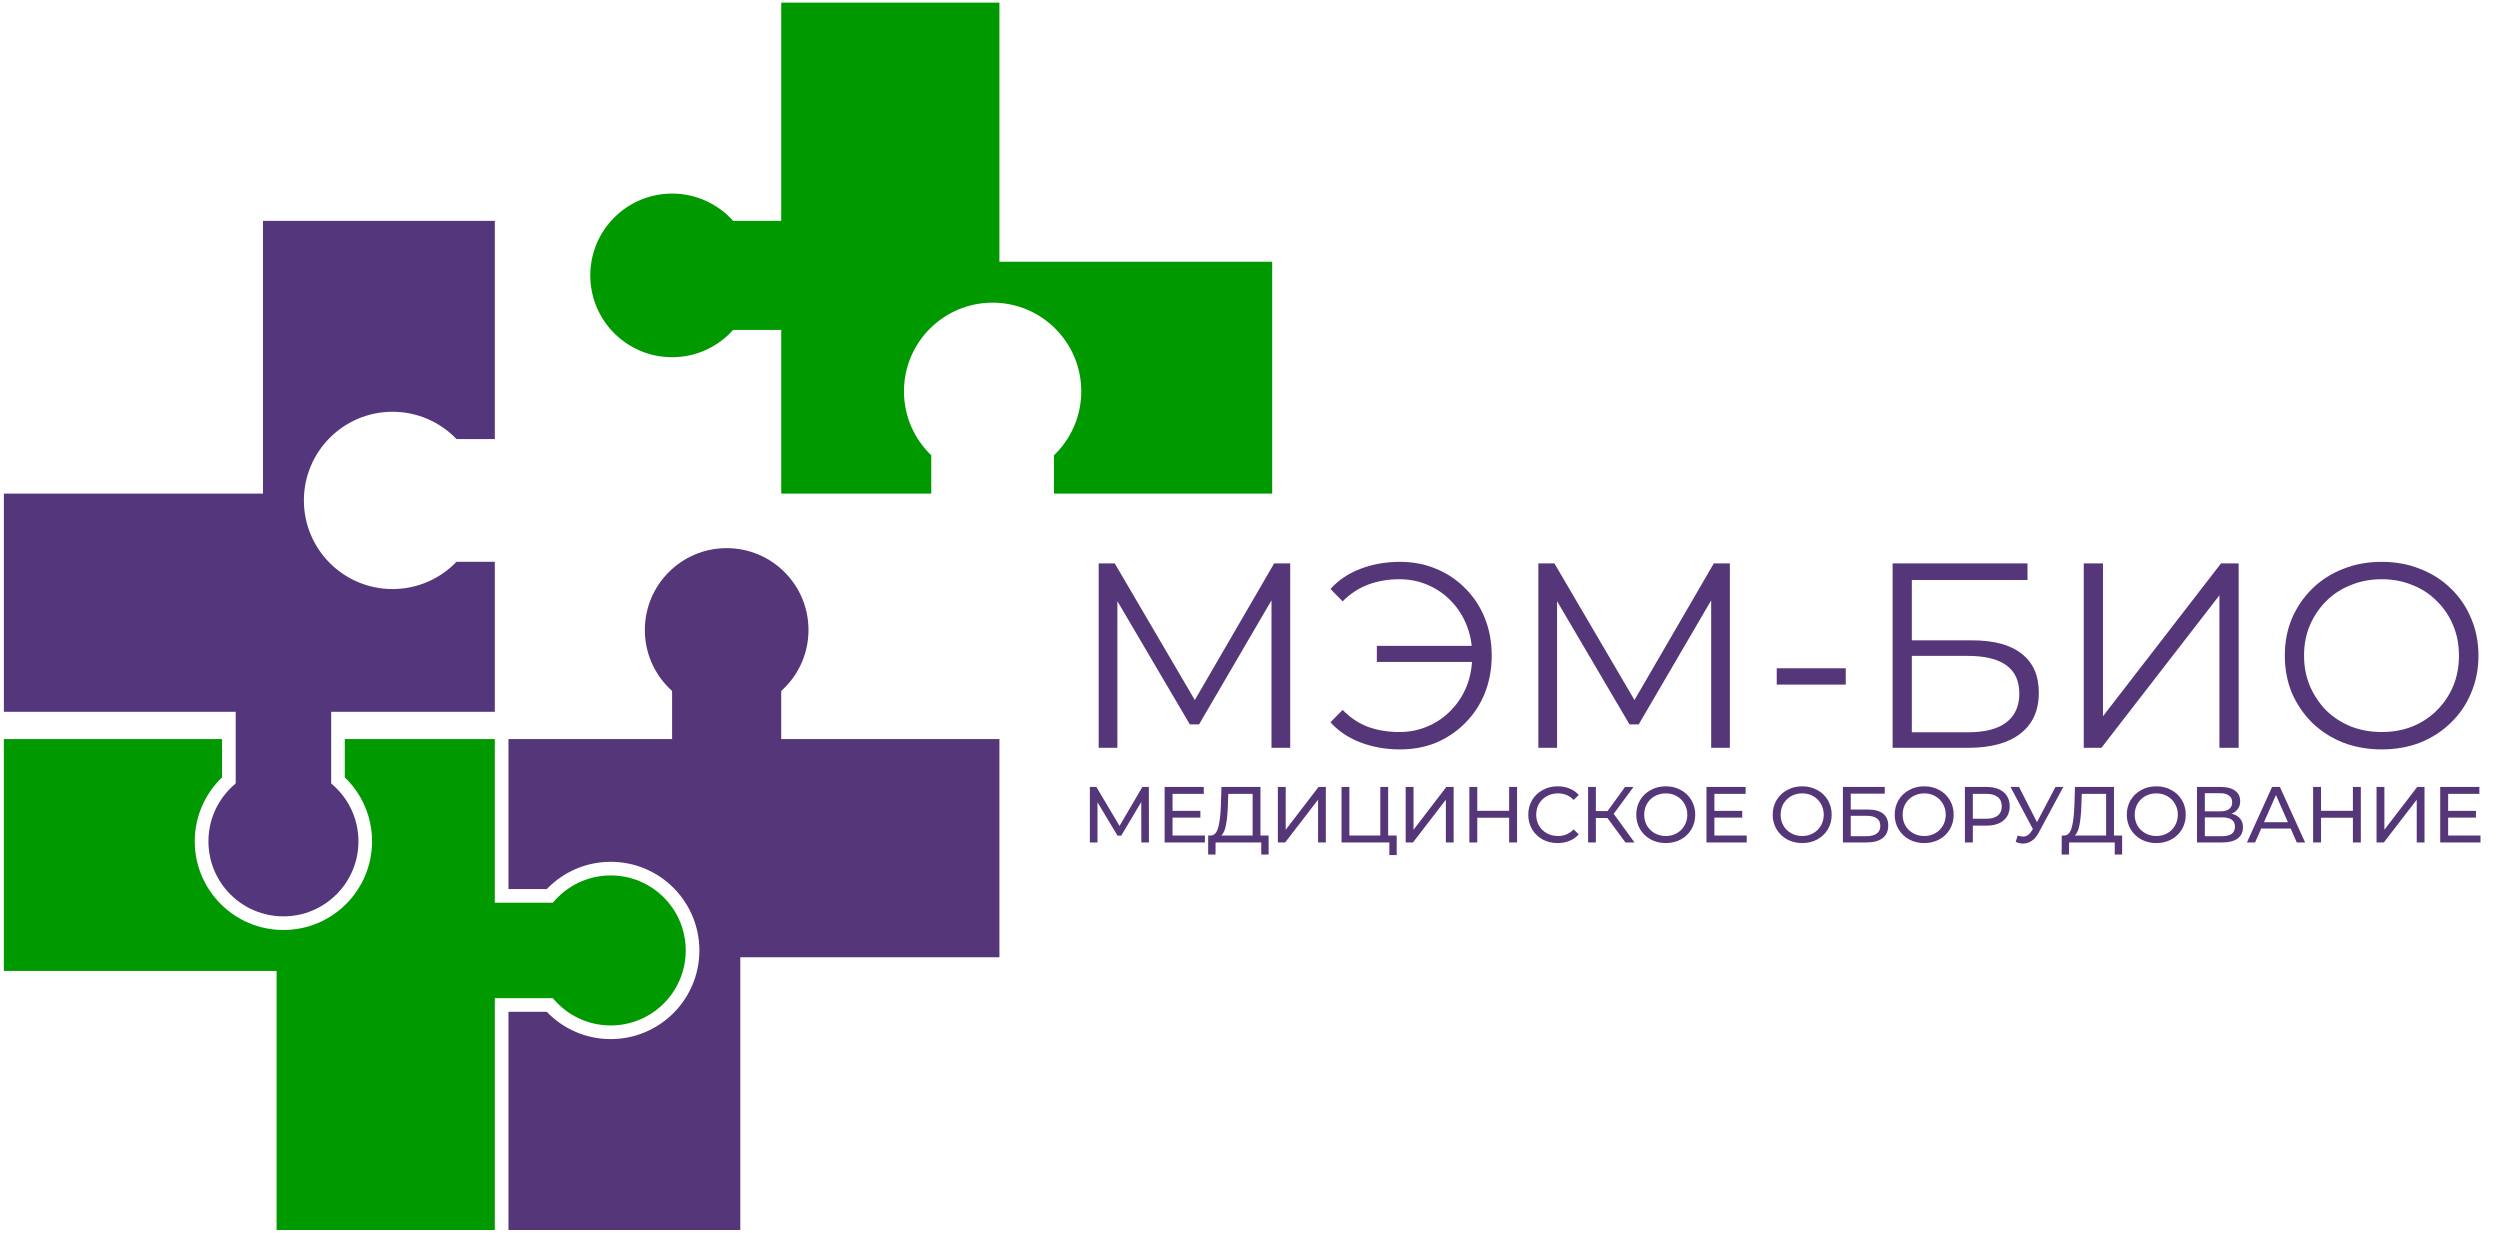
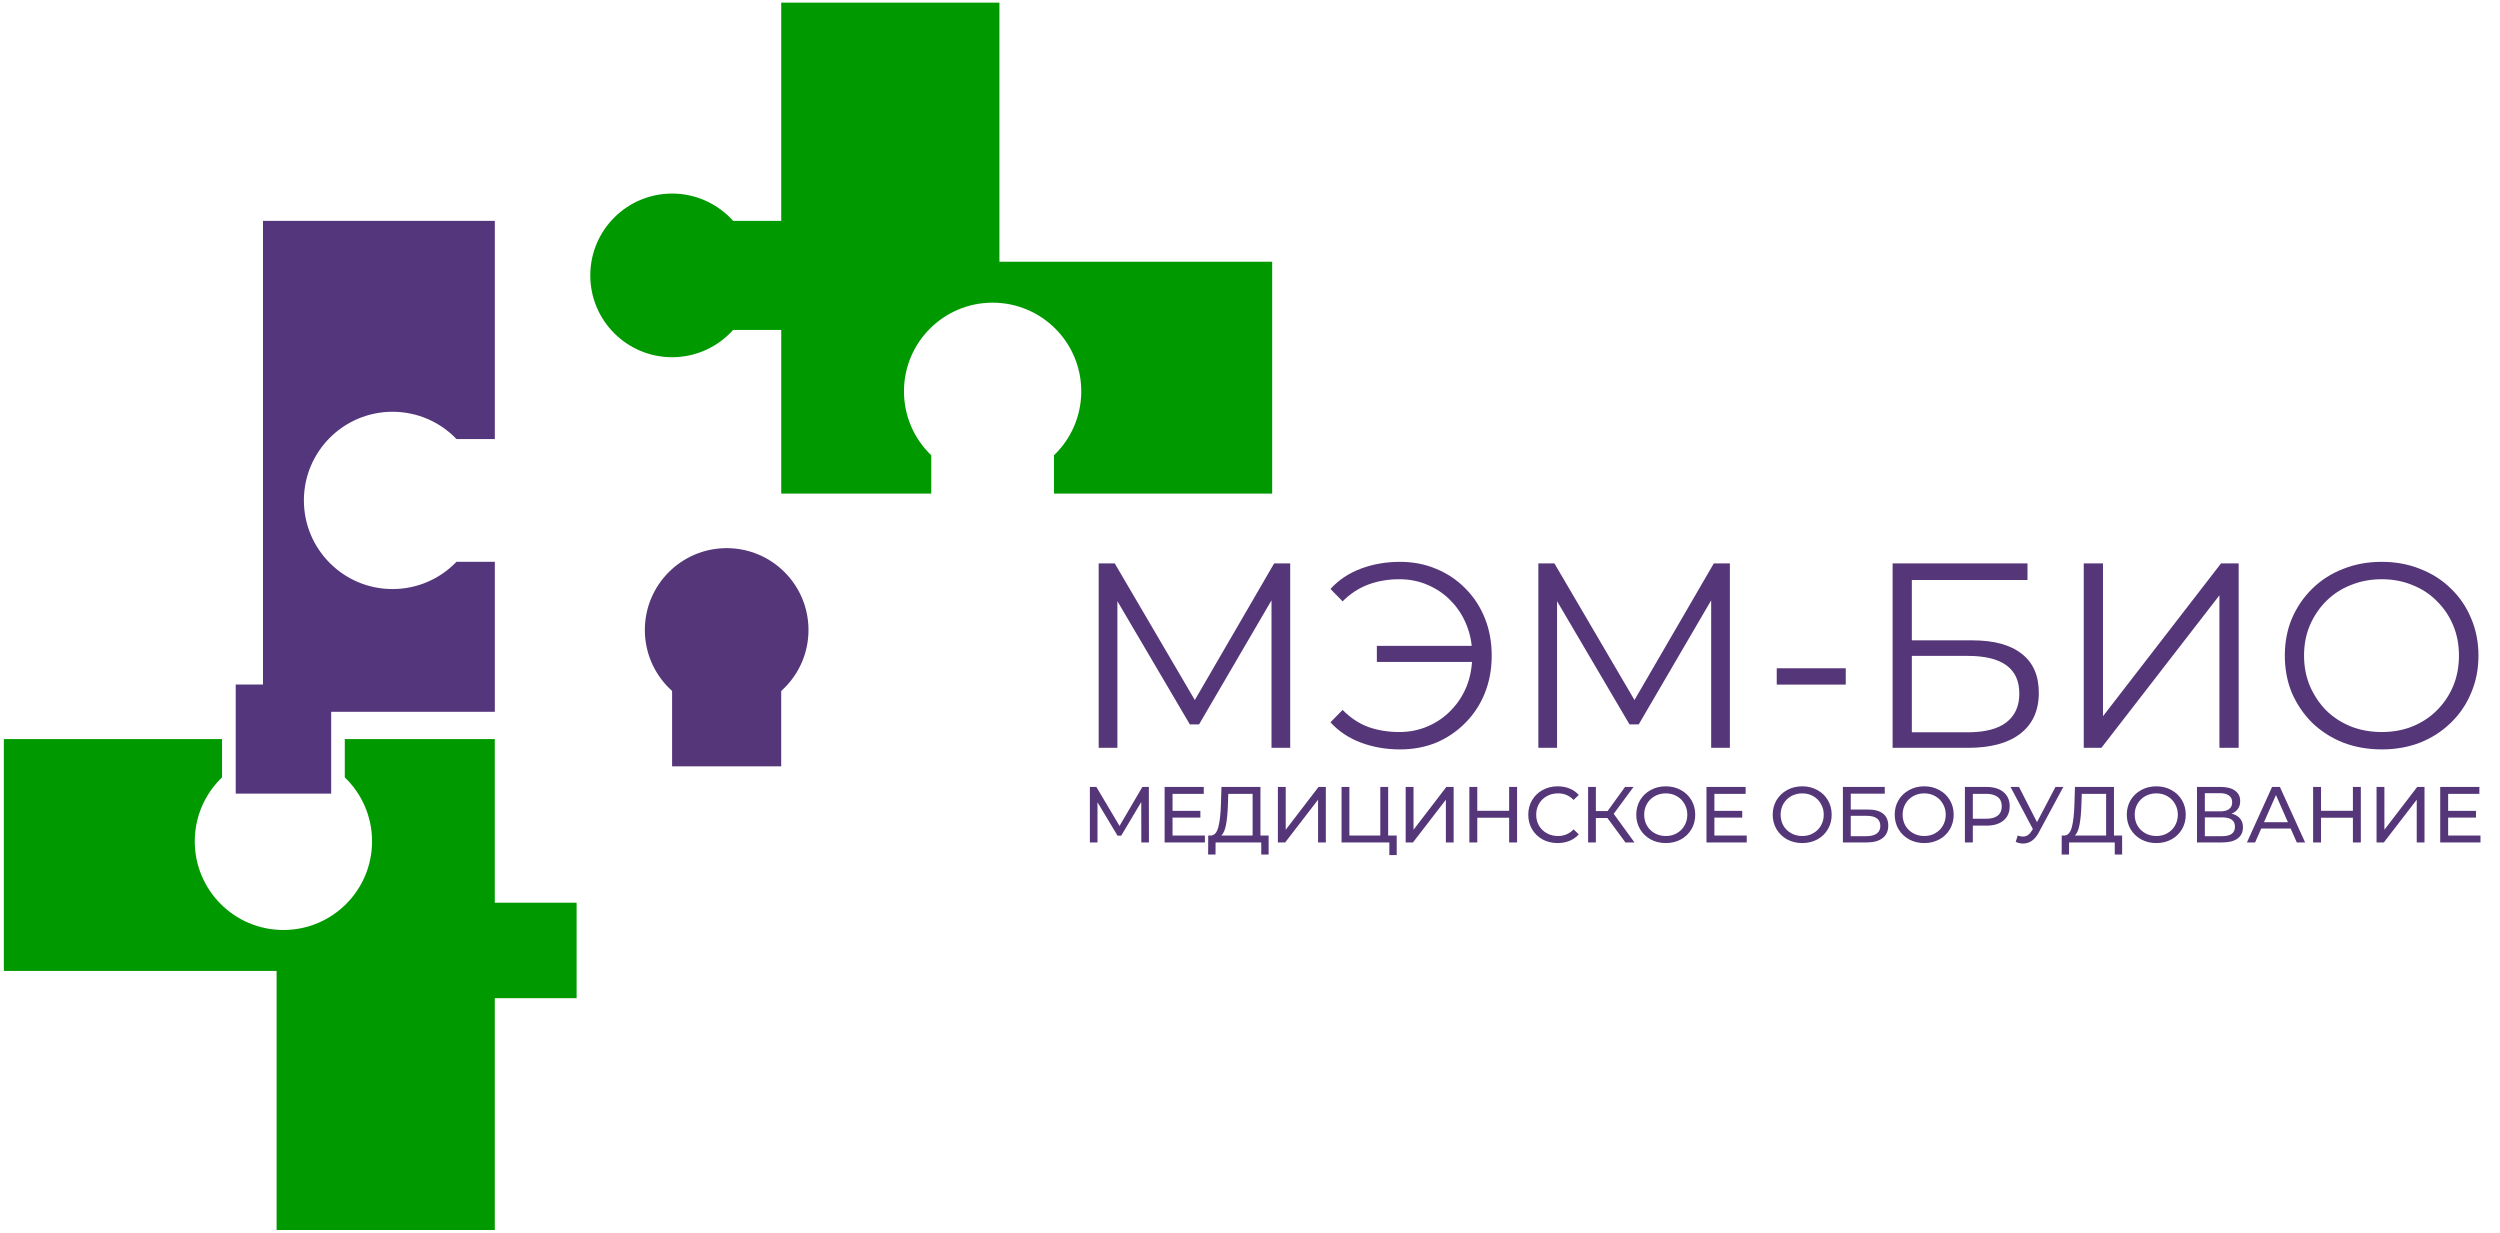
<svg xmlns="http://www.w3.org/2000/svg" width="649" height="320" viewBox="0 0 649 320" fill="none">
  <path fill-rule="evenodd" clip-rule="evenodd" d="M330.258 67.953H202.808V128.138H241.751V118.19C237.387 114.002 234.671 108.111 234.671 101.585C234.671 88.876 244.974 78.573 257.683 78.573C270.392 78.573 280.695 88.876 280.695 101.585C280.695 108.111 277.978 114.003 273.614 118.191V128.138H330.258V67.953Z" fill="#009A00" />
  <path fill-rule="evenodd" clip-rule="evenodd" d="M190.312 57.331C186.422 52.985 180.77 50.251 174.479 50.251C162.748 50.251 153.237 59.761 153.237 71.492C153.237 83.224 162.748 92.734 174.479 92.734C180.77 92.734 186.423 89.999 190.312 85.653H209.885V57.331L190.312 57.331Z" fill="#009A00" />
  <rect x="202.806" y="71.492" width="70.806" height="56.645" transform="rotate(-90 202.806 71.492)" fill="#009A00" />
  <path fill-rule="evenodd" clip-rule="evenodd" d="M68.27 57.331L68.27 184.782L128.456 184.782L128.456 145.838L118.509 145.838C114.321 150.202 108.429 152.919 101.903 152.919C89.194 152.919 78.891 142.616 78.891 129.907C78.891 117.198 89.194 106.895 101.903 106.895C108.429 106.895 114.321 109.612 118.509 113.976L128.456 113.976L128.456 57.331L68.27 57.331Z" fill="#54367D" />
  <rect x="85.973" y="206.024" width="24.782" height="28.322" transform="rotate(180 85.973 206.024)" fill="#54367D" />
-   <circle cx="73.58" cy="218.415" r="19.471" transform="rotate(180 73.58 218.415)" fill="#54367D" />
-   <rect x="71.811" y="184.782" width="70.806" height="56.645" transform="rotate(180 71.811 184.782)" fill="#54367D" />
  <path fill-rule="evenodd" clip-rule="evenodd" d="M0.998 252.047L128.448 252.047L128.448 191.862L89.505 191.862L89.505 201.809C93.869 205.997 96.585 211.888 96.585 218.413C96.585 231.122 86.282 241.425 73.573 241.425C60.864 241.425 50.561 231.122 50.561 218.413C50.561 211.887 53.278 205.995 57.643 201.807L57.643 191.862L0.998 191.862L0.998 252.047Z" fill="#009A00" />
  <rect x="149.689" y="234.345" width="24.782" height="28.322" transform="rotate(90 149.689 234.345)" fill="#009A00" />
-   <circle cx="158.547" cy="246.736" r="19.471" transform="rotate(90 158.547 246.736)" fill="#009A00" />
  <rect x="128.448" y="248.507" width="70.806" height="56.645" transform="rotate(90 128.448 248.507)" fill="#009A00" />
-   <path fill-rule="evenodd" clip-rule="evenodd" d="M192.181 319.313L192.181 191.862L131.996 191.862L131.996 319.313L192.181 319.313ZM158.548 269.749C152.022 269.749 146.13 267.032 141.942 262.668L131.996 262.668L131.996 230.805L141.942 230.805C146.13 226.441 152.022 223.725 158.548 223.725C171.257 223.725 181.56 234.028 181.56 246.737C181.56 259.446 171.257 269.749 158.548 269.749Z" fill="#543679" />
  <rect x="174.479" y="170.621" width="28.322" height="28.322" fill="#543679" />
  <circle cx="188.643" cy="163.54" r="21.242" fill="#543679" />
-   <rect x="188.643" y="191.861" width="70.806" height="56.645" fill="#543679" />
  <path d="M285.218 194.137V146.264H289.39L311.275 183.605H309.086L330.766 146.264H334.937V194.137H330.082V153.856H331.244L311.275 188.05H308.881L288.775 153.856H290.074V194.137H285.218ZM357.43 171.842V167.67H383.896V171.842H357.43ZM363.448 145.854C366.867 145.854 370.013 146.469 372.886 147.7C375.758 148.886 378.266 150.573 380.409 152.761C382.597 154.95 384.284 157.526 385.469 160.489C386.655 163.453 387.247 166.69 387.247 170.201C387.247 173.711 386.655 176.948 385.469 179.912C384.284 182.875 382.597 185.451 380.409 187.64C378.266 189.828 375.758 191.538 372.886 192.769C370.013 193.954 366.867 194.547 363.448 194.547C359.801 194.547 356.404 193.954 353.258 192.769C350.112 191.584 347.491 189.828 345.393 187.503L348.539 184.289C350.545 186.34 352.779 187.822 355.241 188.734C357.703 189.6 360.371 190.033 363.243 190.033C365.933 190.033 368.418 189.532 370.697 188.529C373.023 187.526 375.029 186.135 376.716 184.357C378.448 182.579 379.793 180.504 380.75 178.134C381.708 175.717 382.187 173.073 382.187 170.201C382.187 167.328 381.708 164.707 380.75 162.336C379.793 159.919 378.448 157.822 376.716 156.044C375.029 154.266 373.023 152.875 370.697 151.872C368.418 150.869 365.933 150.368 363.243 150.368C360.371 150.368 357.703 150.824 355.241 151.735C352.779 152.647 350.545 154.106 348.539 156.112L345.393 152.898C347.491 150.573 350.112 148.818 353.258 147.632C356.404 146.447 359.801 145.854 363.448 145.854ZM399.356 194.137V146.264H403.528L425.412 183.605H423.224L444.903 146.264H449.075V194.137H444.219V153.856H445.382L425.412 188.05H423.019L402.912 153.856H404.212V194.137H399.356ZM461.241 177.723V173.483H479.159V177.723H461.241ZM491.321 194.137V146.264H526.336V150.573H496.313V166.234H511.974C517.628 166.234 521.913 167.397 524.831 169.722C527.795 172.001 529.277 175.375 529.277 179.843C529.277 184.448 527.681 187.982 524.489 190.444C521.344 192.906 516.807 194.137 510.88 194.137H491.321ZM496.313 190.102H510.812C515.234 190.102 518.562 189.258 520.796 187.571C523.076 185.839 524.216 183.331 524.216 180.049C524.216 173.529 519.748 170.269 510.812 170.269H496.313V190.102ZM540.943 194.137V146.264H545.935V185.93L576.574 146.264H581.156V194.137H576.163V154.539L545.525 194.137H540.943ZM618.306 194.547C614.704 194.547 611.353 193.954 608.253 192.769C605.198 191.538 602.531 189.828 600.251 187.64C598.017 185.406 596.262 182.83 594.985 179.912C593.754 176.948 593.139 173.711 593.139 170.201C593.139 166.69 593.754 163.476 594.985 160.558C596.262 157.594 598.017 155.018 600.251 152.83C602.531 150.596 605.198 148.886 608.253 147.7C611.308 146.469 614.659 145.854 618.306 145.854C621.908 145.854 625.236 146.469 628.291 147.7C631.346 148.886 633.99 150.573 636.224 152.761C638.504 154.95 640.259 157.526 641.49 160.489C642.767 163.453 643.405 166.69 643.405 170.201C643.405 173.711 642.767 176.948 641.49 179.912C640.259 182.875 638.504 185.451 636.224 187.64C633.99 189.828 631.346 191.538 628.291 192.769C625.236 193.954 621.908 194.547 618.306 194.547ZM618.306 190.033C621.178 190.033 623.823 189.555 626.239 188.597C628.701 187.594 630.821 186.204 632.599 184.425C634.423 182.602 635.836 180.504 636.839 178.134C637.843 175.717 638.344 173.073 638.344 170.201C638.344 167.328 637.843 164.707 636.839 162.336C635.836 159.919 634.423 157.822 632.599 156.044C630.821 154.22 628.701 152.83 626.239 151.872C623.823 150.869 621.178 150.368 618.306 150.368C615.434 150.368 612.766 150.869 610.304 151.872C607.842 152.83 605.7 154.22 603.876 156.044C602.098 157.822 600.684 159.919 599.636 162.336C598.633 164.707 598.131 167.328 598.131 170.201C598.131 173.027 598.633 175.649 599.636 178.065C600.684 180.482 602.098 182.602 603.876 184.425C605.7 186.204 607.842 187.594 610.304 188.597C612.766 189.555 615.434 190.033 618.306 190.033Z" fill="#543679" />
  <path d="M296.288 218.697L296.267 208.202L291.061 216.948H290.114L284.908 208.264V218.697H282.932V204.292H284.62L290.629 214.417L296.555 204.292H298.242L298.263 218.697H296.288ZM312.789 216.906V218.697H302.335V204.292H312.501V206.082H304.393V210.507H311.616V212.256H304.393V216.906H312.789ZM329.334 216.906V221.845H327.421V218.697H315.568L315.547 221.845H313.633L313.654 216.906H314.354C315.259 216.852 315.897 216.138 316.267 214.766C316.638 213.381 316.864 211.433 316.946 208.922L317.09 204.292H327.215V216.906H329.334ZM318.757 209.107C318.689 211.138 318.524 212.818 318.263 214.149C318.016 215.48 317.612 216.399 317.049 216.906H325.178V206.082H318.86L318.757 209.107ZM331.736 204.292H333.773V215.404L342.292 204.292H344.186V218.697H342.169V207.605L333.629 218.697H331.736V204.292ZM362.587 216.906V221.969H360.674V218.697H348.265V204.292H350.302V216.906H358.328V204.292H360.365V216.906H362.587ZM364.915 204.292H366.952V215.404L375.471 204.292H377.364V218.697H375.348V207.605L366.808 218.697H364.915V204.292ZM393.832 204.292V218.697H391.774V212.276H383.502V218.697H381.444V204.292H383.502V210.486H391.774V204.292H393.832ZM404.354 218.861C402.913 218.861 401.61 218.546 400.444 217.915C399.291 217.27 398.386 216.392 397.727 215.281C397.069 214.156 396.74 212.894 396.74 211.494C396.74 210.095 397.069 208.84 397.727 207.729C398.386 206.604 399.298 205.726 400.464 205.095C401.63 204.45 402.934 204.128 404.374 204.128C405.499 204.128 406.528 204.32 407.461 204.704C408.394 205.074 409.189 205.63 409.848 206.371L408.51 207.667C407.427 206.528 406.075 205.959 404.456 205.959C403.386 205.959 402.419 206.199 401.555 206.679C400.691 207.159 400.012 207.825 399.518 208.675C399.038 209.512 398.797 210.452 398.797 211.494C398.797 212.537 399.038 213.484 399.518 214.334C400.012 215.171 400.691 215.83 401.555 216.31C402.419 216.79 403.386 217.03 404.456 217.03C406.062 217.03 407.413 216.454 408.51 215.301L409.848 216.598C409.189 217.339 408.387 217.901 407.44 218.285C406.507 218.669 405.478 218.861 404.354 218.861ZM417.292 212.359H414.288V218.697H412.271V204.292H414.288V210.548H417.334L421.861 204.292H424.063L418.918 211.268L424.31 218.697H421.964L417.292 212.359ZM432.449 218.861C430.995 218.861 429.685 218.546 428.519 217.915C427.353 217.27 426.433 216.385 425.761 215.26C425.103 214.135 424.773 212.88 424.773 211.494C424.773 210.109 425.103 208.854 425.761 207.729C426.433 206.604 427.353 205.726 428.519 205.095C429.685 204.45 430.995 204.128 432.449 204.128C433.889 204.128 435.193 204.45 436.359 205.095C437.525 205.726 438.437 206.604 439.096 207.729C439.754 208.84 440.083 210.095 440.083 211.494C440.083 212.894 439.754 214.156 439.096 215.281C438.437 216.392 437.525 217.27 436.359 217.915C435.193 218.546 433.889 218.861 432.449 218.861ZM432.449 217.03C433.505 217.03 434.452 216.79 435.289 216.31C436.139 215.83 436.805 215.171 437.285 214.334C437.779 213.484 438.026 212.537 438.026 211.494C438.026 210.452 437.779 209.512 437.285 208.675C436.805 207.825 436.139 207.159 435.289 206.679C434.452 206.199 433.505 205.959 432.449 205.959C431.393 205.959 430.432 206.199 429.568 206.679C428.718 207.159 428.045 207.825 427.551 208.675C427.071 209.512 426.831 210.452 426.831 211.494C426.831 212.537 427.071 213.484 427.551 214.334C428.045 215.171 428.718 215.83 429.568 216.31C430.432 216.79 431.393 217.03 432.449 217.03ZM453.452 216.906V218.697H442.998V204.292H453.164V206.082H445.056V210.507H452.279V212.256H445.056V216.906H453.452ZM467.869 218.861C466.415 218.861 465.105 218.546 463.938 217.915C462.772 217.27 461.853 216.385 461.181 215.26C460.523 214.135 460.193 212.88 460.193 211.494C460.193 210.109 460.523 208.854 461.181 207.729C461.853 206.604 462.772 205.726 463.938 205.095C465.105 204.45 466.415 204.128 467.869 204.128C469.309 204.128 470.613 204.45 471.779 205.095C472.945 205.726 473.857 206.604 474.516 207.729C475.174 208.84 475.503 210.095 475.503 211.494C475.503 212.894 475.174 214.156 474.516 215.281C473.857 216.392 472.945 217.27 471.779 217.915C470.613 218.546 469.309 218.861 467.869 218.861ZM467.869 217.03C468.925 217.03 469.872 216.79 470.709 216.31C471.559 215.83 472.225 215.171 472.705 214.334C473.199 213.484 473.446 212.537 473.446 211.494C473.446 210.452 473.199 209.512 472.705 208.675C472.225 207.825 471.559 207.159 470.709 206.679C469.872 206.199 468.925 205.959 467.869 205.959C466.813 205.959 465.852 206.199 464.988 206.679C464.137 207.159 463.465 207.825 462.971 208.675C462.491 209.512 462.251 210.452 462.251 211.494C462.251 212.537 462.491 213.484 462.971 214.334C463.465 215.171 464.137 215.83 464.988 216.31C465.852 216.79 466.813 217.03 467.869 217.03ZM478.418 204.292H489.283V206.041H480.456V210.157H484.942C486.656 210.157 487.96 210.514 488.851 211.227C489.743 211.94 490.189 212.969 490.189 214.314C490.189 215.727 489.702 216.81 488.728 217.565C487.768 218.32 486.389 218.697 484.592 218.697H478.418V204.292ZM484.509 217.071C485.689 217.071 486.588 216.845 487.205 216.392C487.822 215.939 488.131 215.274 488.131 214.396C488.131 212.654 486.924 211.783 484.509 211.783H480.456V217.071H484.509ZM499.54 218.861C498.086 218.861 496.776 218.546 495.61 217.915C494.444 217.27 493.525 216.385 492.853 215.26C492.194 214.135 491.865 212.88 491.865 211.494C491.865 210.109 492.194 208.854 492.853 207.729C493.525 206.604 494.444 205.726 495.61 205.095C496.776 204.45 498.086 204.128 499.54 204.128C500.981 204.128 502.284 204.45 503.45 205.095C504.616 205.726 505.529 206.604 506.187 207.729C506.846 208.84 507.175 210.095 507.175 211.494C507.175 212.894 506.846 214.156 506.187 215.281C505.529 216.392 504.616 217.27 503.45 217.915C502.284 218.546 500.981 218.861 499.54 218.861ZM499.54 217.03C500.597 217.03 501.543 216.79 502.38 216.31C503.231 215.83 503.896 215.171 504.376 214.334C504.87 213.484 505.117 212.537 505.117 211.494C505.117 210.452 504.87 209.512 504.376 208.675C503.896 207.825 503.231 207.159 502.38 206.679C501.543 206.199 500.597 205.959 499.54 205.959C498.484 205.959 497.524 206.199 496.66 206.679C495.809 207.159 495.137 207.825 494.643 208.675C494.163 209.512 493.923 210.452 493.923 211.494C493.923 212.537 494.163 213.484 494.643 214.334C495.137 215.171 495.809 215.83 496.66 216.31C497.524 216.79 498.484 217.03 499.54 217.03ZM515.708 204.292C517.573 204.292 519.041 204.738 520.111 205.63C521.181 206.521 521.716 207.749 521.716 209.313C521.716 210.877 521.181 212.105 520.111 212.997C519.041 213.888 517.573 214.334 515.708 214.334H512.148V218.697H510.09V204.292H515.708ZM515.646 212.544C516.949 212.544 517.944 212.27 518.63 211.721C519.316 211.158 519.659 210.356 519.659 209.313C519.659 208.271 519.316 207.475 518.63 206.926C517.944 206.364 516.949 206.082 515.646 206.082H512.148V212.544H515.646ZM535.637 204.292L529.237 216.166C528.73 217.112 528.133 217.819 527.447 218.285C526.761 218.752 526.013 218.985 525.204 218.985C524.573 218.985 523.928 218.841 523.27 218.553L523.805 216.906C524.312 217.085 524.765 217.174 525.163 217.174C526.068 217.174 526.816 216.694 527.406 215.734L527.735 215.219L521.932 204.292H524.134L528.805 213.429L533.6 204.292H535.637ZM550.905 216.906V221.845H548.991V218.697H537.138L537.118 221.845H535.204L535.225 216.906H535.924C536.83 216.852 537.468 216.138 537.838 214.766C538.209 213.381 538.435 211.433 538.517 208.922L538.661 204.292H548.786V216.906H550.905ZM540.328 209.107C540.259 211.138 540.095 212.818 539.834 214.149C539.587 215.48 539.183 216.399 538.62 216.906H546.748V206.082H540.431L540.328 209.107ZM559.789 218.861C558.335 218.861 557.025 218.546 555.858 217.915C554.692 217.27 553.773 216.385 553.101 215.26C552.443 214.135 552.113 212.88 552.113 211.494C552.113 210.109 552.443 208.854 553.101 207.729C553.773 206.604 554.692 205.726 555.858 205.095C557.025 204.45 558.335 204.128 559.789 204.128C561.229 204.128 562.533 204.45 563.699 205.095C564.865 205.726 565.777 206.604 566.436 207.729C567.094 208.84 567.423 210.095 567.423 211.494C567.423 212.894 567.094 214.156 566.436 215.281C565.777 216.392 564.865 217.27 563.699 217.915C562.533 218.546 561.229 218.861 559.789 218.861ZM559.789 217.03C560.845 217.03 561.792 216.79 562.629 216.31C563.479 215.83 564.145 215.171 564.625 214.334C565.119 213.484 565.365 212.537 565.365 211.494C565.365 210.452 565.119 209.512 564.625 208.675C564.145 207.825 563.479 207.159 562.629 206.679C561.792 206.199 560.845 205.959 559.789 205.959C558.733 205.959 557.772 206.199 556.908 206.679C556.057 207.159 555.385 207.825 554.891 208.675C554.411 209.512 554.171 210.452 554.171 211.494C554.171 212.537 554.411 213.484 554.891 214.334C555.385 215.171 556.057 215.83 556.908 216.31C557.772 216.79 558.733 217.03 559.789 217.03ZM579.31 211.227C580.284 211.46 581.018 211.879 581.512 212.482C582.02 213.072 582.274 213.834 582.274 214.766C582.274 216.015 581.814 216.982 580.895 217.668C579.989 218.354 578.666 218.697 576.923 218.697H570.338V204.292H576.532C578.11 204.292 579.338 204.615 580.216 205.259C581.107 205.89 581.553 206.803 581.553 207.996C581.553 208.778 581.354 209.444 580.957 209.992C580.572 210.541 580.024 210.953 579.31 211.227ZM572.376 210.63H576.388C577.39 210.63 578.151 210.431 578.672 210.033C579.207 209.636 579.475 209.053 579.475 208.284C579.475 207.516 579.207 206.933 578.672 206.535C578.137 206.124 577.376 205.918 576.388 205.918H572.376V210.63ZM576.882 217.071C579.091 217.071 580.195 216.248 580.195 214.602C580.195 213.779 579.914 213.175 579.351 212.791C578.803 212.393 577.98 212.194 576.882 212.194H572.376V217.071H576.882ZM594.663 215.096H587.008L585.423 218.697H583.304L589.827 204.292H591.864L598.408 218.697H596.247L594.663 215.096ZM593.943 213.449L590.835 206.391L587.728 213.449H593.943ZM612.871 204.292V218.697H610.813V212.276H602.54V218.697H600.483V204.292H602.54V210.486H610.813V204.292H612.871ZM616.951 204.292H618.989V215.404L627.508 204.292H629.401V218.697H627.384V207.605L618.845 218.697H616.951V204.292ZM643.934 216.906V218.697H633.48V204.292H643.646V206.082H635.538V210.507H642.761V212.256H635.538V216.906H643.934Z" fill="#543679" />
</svg>